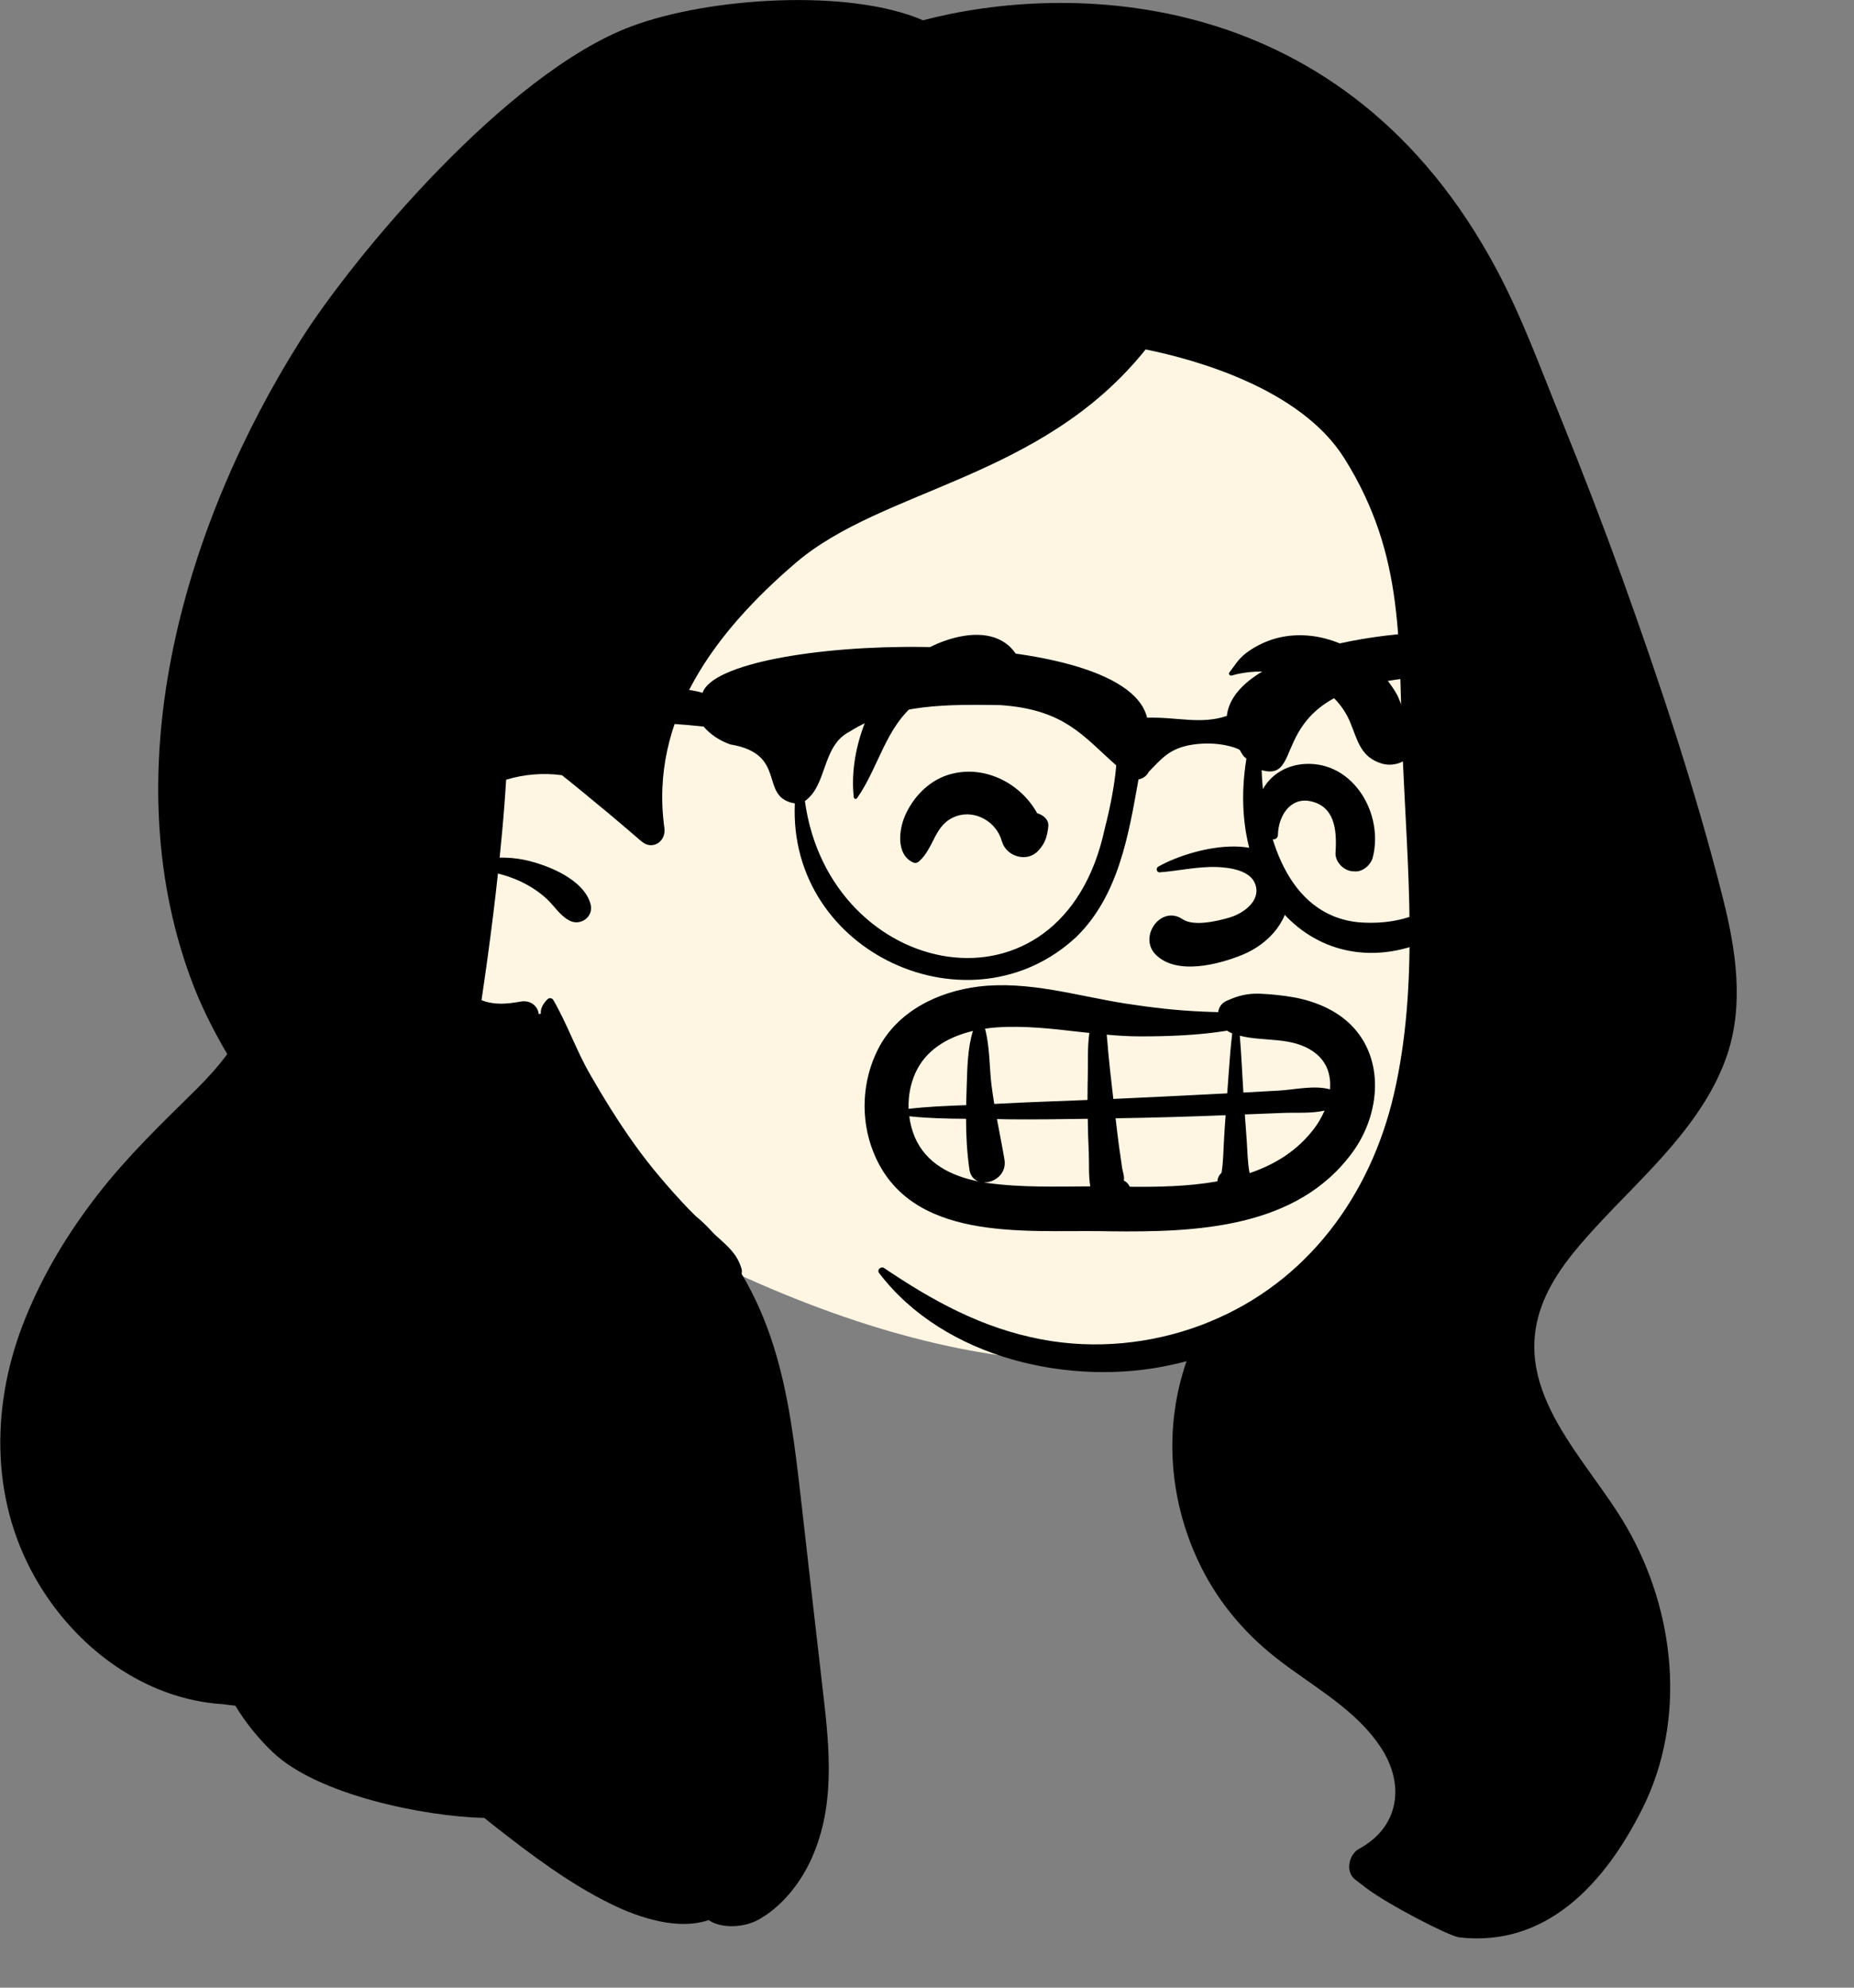
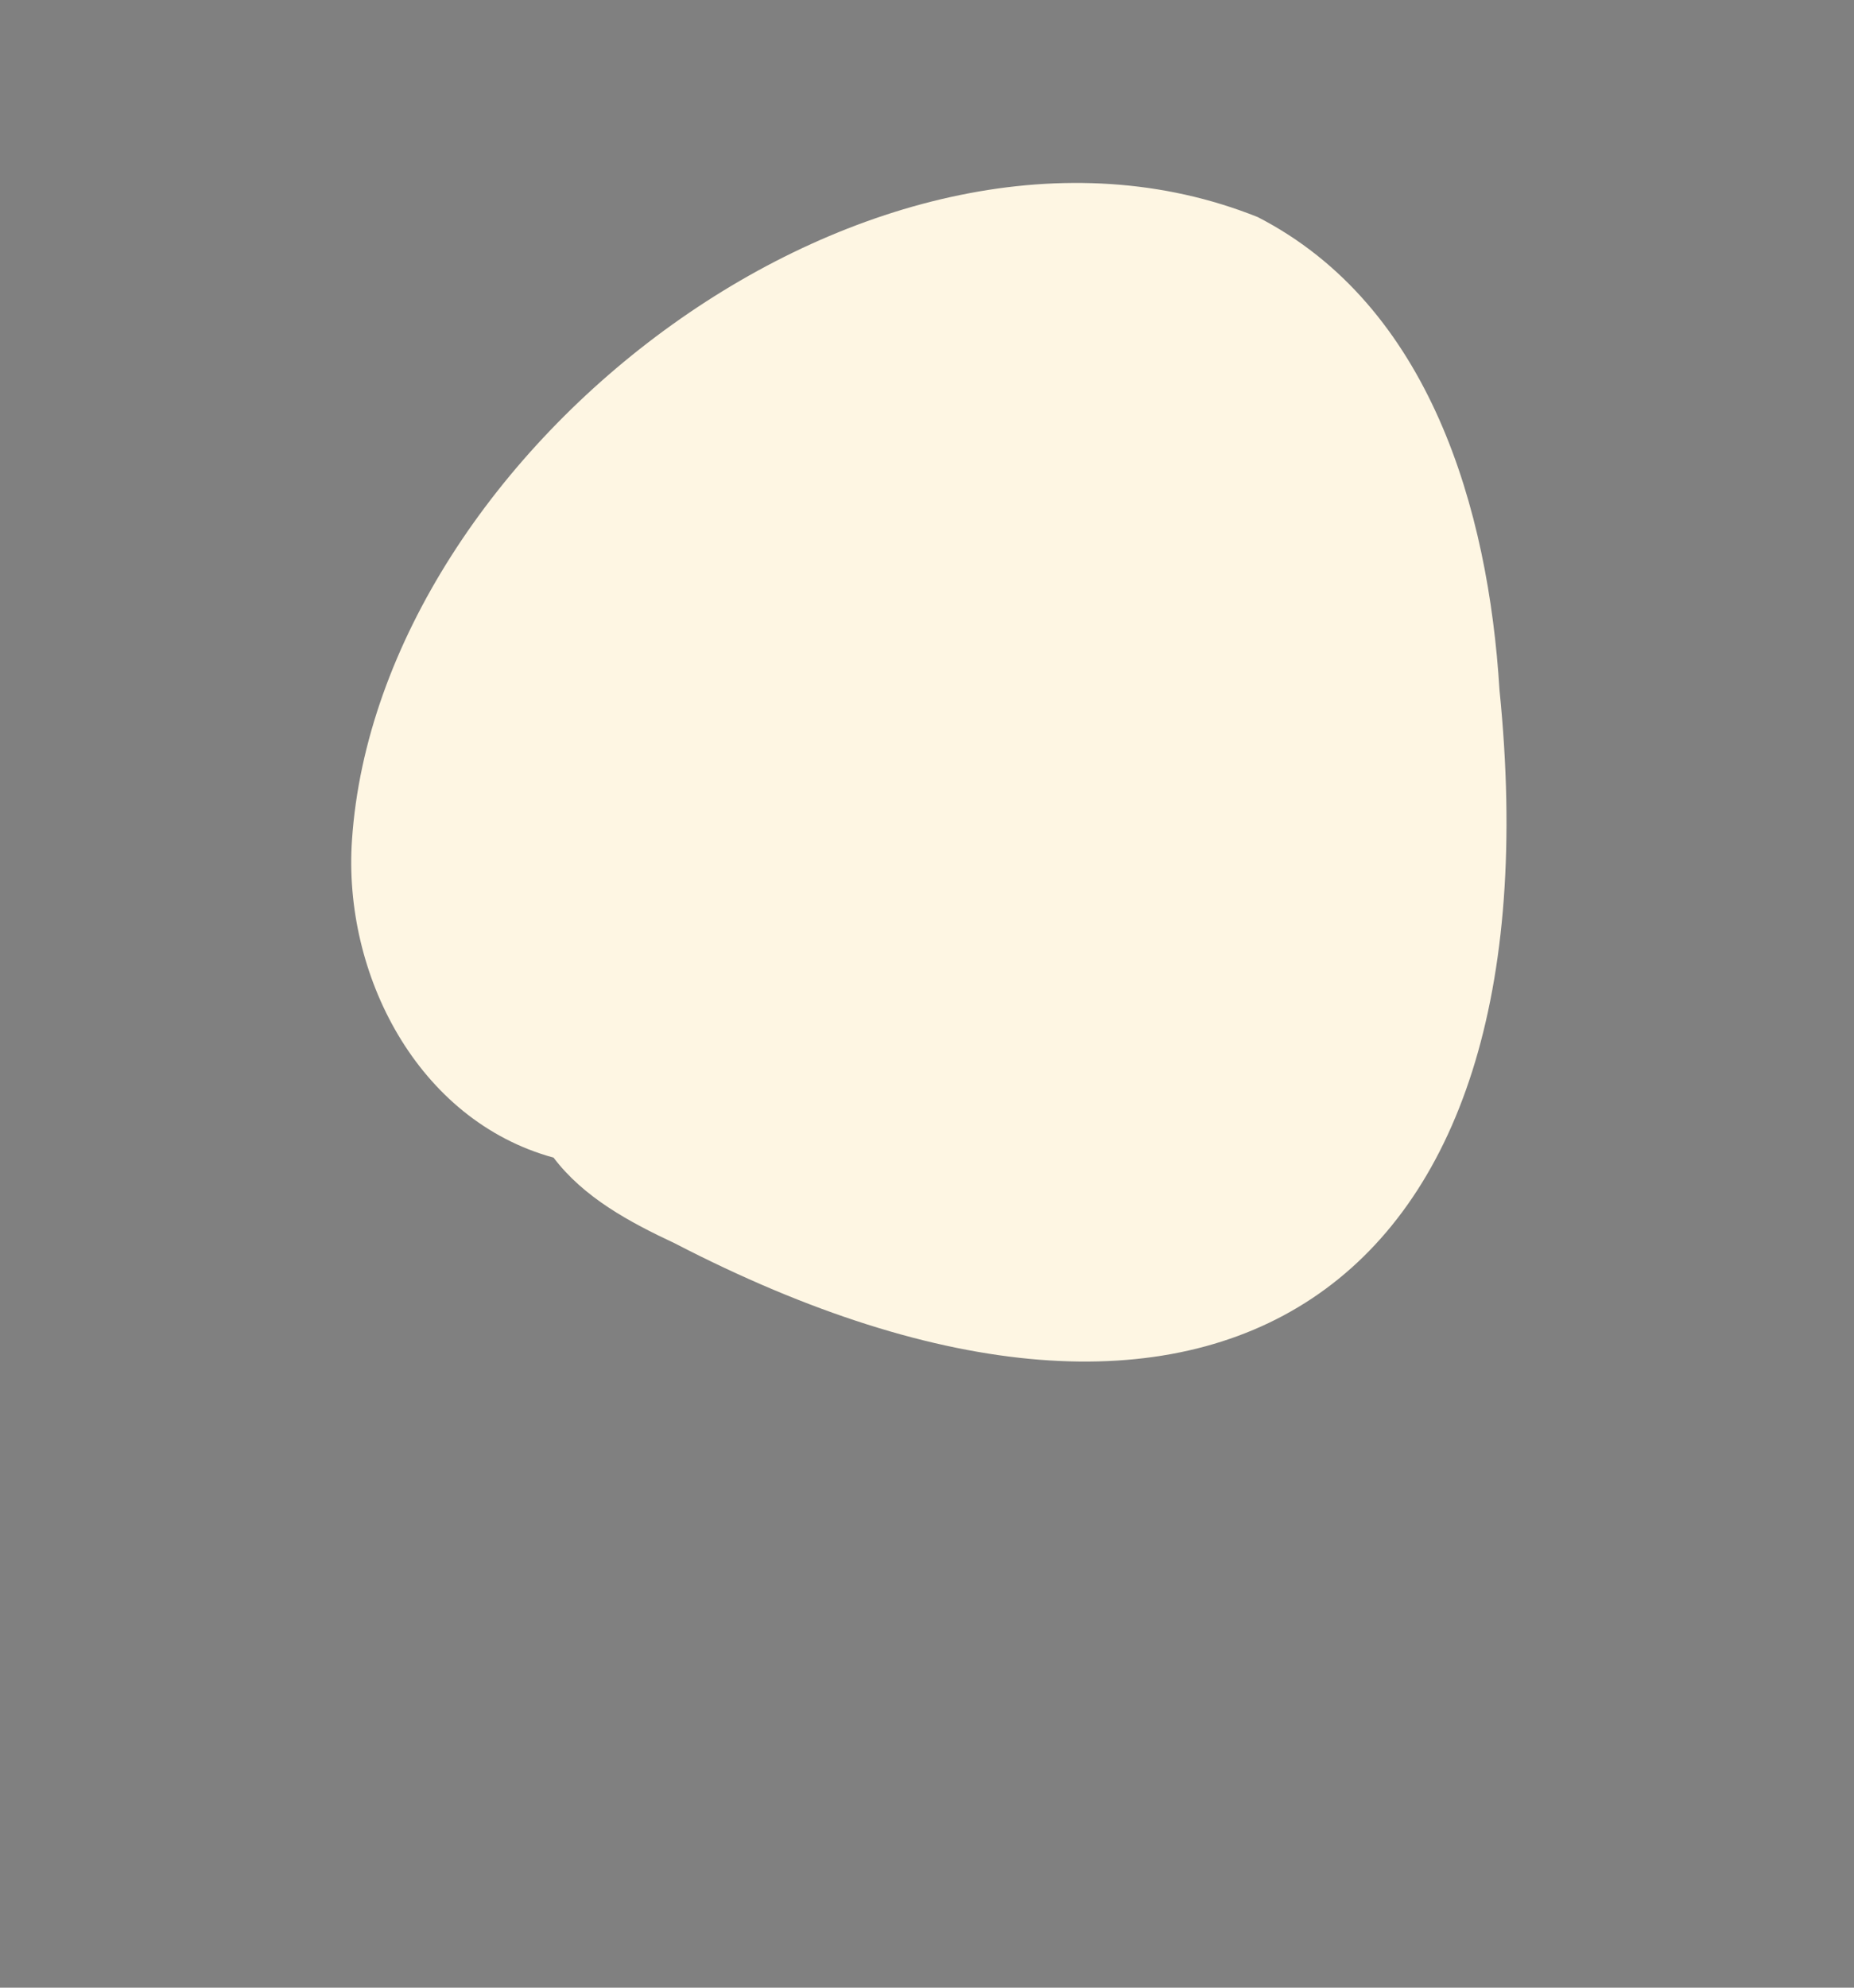
<svg xmlns="http://www.w3.org/2000/svg" fill="none" height="100%" overflow="visible" preserveAspectRatio="none" style="display: block;" viewBox="0 0 14 15" width="100%">
  <rect x="0" y="0" width="14" height="15" fill="#808080" stroke="none" />
  <g id="a">
    <g id="Head">
      <g id="head/head Long">
        <path clip-rule="evenodd" d="M11.323 5.207C11.24 3.847 10.798 2.306 9.497 1.638C6.629 0.49 2.858 3.382 2.658 6.338C2.588 7.349 3.151 8.455 4.18 8.736C4.409 9.038 4.754 9.223 5.096 9.383C9.161 11.488 11.787 9.777 11.323 5.207Z" fill="#FEF6E3" fill-rule="evenodd" id=" Background_2" />
-         <path clip-rule="evenodd" d="M12.249 4.361C12.105 3.963 11.953 3.568 11.794 3.176C11.638 2.794 11.498 2.404 11.305 2.041C10.151 -0.131 8.054 -0.131 6.97 0.153C6.408 -0.089 5.355 -0.02 4.77 0.198C3.822 0.551 2.667 1.94 2.272 2.564C1.4 3.942 0.855 5.776 1.435 7.369C1.51 7.577 1.607 7.769 1.716 7.955C1.647 8.048 1.568 8.136 1.481 8.222C1.221 8.478 0.962 8.726 0.738 9.015C0.515 9.302 0.33 9.607 0.193 9.944C-0.066 10.579 -0.079 11.298 0.264 11.904C0.562 12.431 1.09 12.824 1.685 12.861C1.716 12.865 1.746 12.869 1.777 12.872C1.856 13.002 1.952 13.121 2.062 13.225C2.398 13.544 3.199 13.708 3.657 13.719C3.68 13.737 3.704 13.756 3.727 13.775C4.007 13.994 4.3 14.216 4.621 14.372C4.839 14.478 5.124 14.567 5.351 14.49C5.454 14.559 5.623 14.544 5.725 14.488C5.893 14.396 6.029 14.23 6.112 14.06C6.313 13.647 6.265 13.195 6.213 12.754C6.156 12.267 6.102 11.78 6.046 11.293C6.002 10.912 5.957 10.524 5.841 10.157C5.781 9.967 5.702 9.784 5.6 9.613C5.603 9.598 5.603 9.584 5.598 9.57C5.565 9.462 5.496 9.406 5.415 9.332C5.404 9.323 5.394 9.313 5.384 9.303C5.343 9.257 5.299 9.214 5.253 9.177C5.235 9.159 5.217 9.141 5.199 9.123C5.052 8.968 4.913 8.807 4.789 8.633C4.669 8.465 4.56 8.289 4.457 8.11C4.352 7.928 4.283 7.727 4.178 7.546C4.169 7.531 4.146 7.528 4.134 7.541C4.101 7.574 4.08 7.611 4.084 7.65L4.068 7.653C4.062 7.594 4.008 7.546 3.934 7.558C3.823 7.578 3.732 7.585 3.636 7.548C3.653 7.437 3.668 7.325 3.684 7.212C3.712 7.006 3.738 6.799 3.76 6.592C3.814 6.605 3.868 6.624 3.92 6.647C3.995 6.681 4.066 6.726 4.126 6.781C4.186 6.836 4.227 6.909 4.3 6.947C4.383 6.991 4.484 6.919 4.46 6.825C4.41 6.634 4.129 6.524 3.955 6.488C3.895 6.476 3.834 6.471 3.773 6.472C3.786 6.339 3.799 6.206 3.809 6.073C3.814 6.01 3.818 5.947 3.822 5.884C3.957 5.843 4.102 5.831 4.243 5.85C4.29 5.887 4.336 5.924 4.381 5.961C4.524 6.078 4.666 6.196 4.806 6.317C4.818 6.328 4.831 6.338 4.844 6.349C4.927 6.421 5.031 6.35 5.017 6.249C4.902 5.419 5.411 4.76 6.007 4.249C6.667 3.683 7.866 3.617 8.651 2.637C9.012 2.71 9.819 2.928 10.151 3.458C10.617 4.199 10.557 4.864 10.592 5.706C10.627 6.548 10.718 7.426 10.526 8.256C10.349 9.022 9.871 9.676 9.128 9.977C9.11 9.984 9.091 9.992 9.073 9.999C8.689 10.143 8.27 10.184 7.866 10.108C7.419 10.024 7.046 9.819 6.674 9.568C6.653 9.554 6.621 9.583 6.637 9.605C7.128 10.253 8.09 10.47 8.854 10.298C8.89 10.29 8.925 10.282 8.96 10.272C8.79 10.762 8.824 11.3 9.047 11.778C9.18 12.065 9.384 12.313 9.633 12.509C9.907 12.725 10.247 12.9 10.437 13.203C10.611 13.481 10.559 13.793 10.261 13.953C10.186 13.994 10.157 14.125 10.232 14.183C10.26 14.205 10.289 14.227 10.318 14.249C10.485 14.375 10.943 14.611 11.017 14.62C11.677 14.697 12.12 14.214 12.404 13.645C12.737 12.976 12.651 12.161 12.283 11.524C11.988 11.013 11.408 10.509 11.639 9.863C11.721 9.632 11.889 9.435 12.053 9.257C12.24 9.054 12.44 8.864 12.619 8.655C12.797 8.446 12.955 8.22 13.043 7.958C13.171 7.576 13.107 7.163 13.011 6.782C12.804 5.963 12.535 5.155 12.249 4.361Z" fill="black" fill-rule="evenodd" id=" Ink_2" />
      </g>
      <g id="face/face expression Smile Big">
-         <path clip-rule="evenodd" d="M7.39 7.445C7.766 7.4 8.13 7.515 8.497 7.573C8.691 7.603 8.885 7.626 9.081 7.634C9.12 7.636 9.16 7.637 9.199 7.638C9.203 7.603 9.222 7.571 9.264 7.552C9.351 7.513 9.42 7.496 9.515 7.499C9.601 7.503 9.689 7.512 9.774 7.527C9.929 7.556 10.085 7.62 10.199 7.732C10.461 7.991 10.421 8.407 10.218 8.689C9.799 9.272 9.033 9.3 8.378 9.292L8.317 9.291C7.72 9.283 6.866 9.372 6.595 8.694C6.495 8.444 6.509 8.155 6.631 7.916C6.777 7.631 7.083 7.483 7.39 7.445ZM9.255 8.416L9.25 8.416C8.975 8.427 8.699 8.435 8.424 8.439C8.432 8.51 8.441 8.581 8.45 8.651C8.458 8.706 8.466 8.762 8.474 8.817C8.478 8.841 8.491 8.877 8.487 8.9L8.486 8.909C8.5 8.916 8.513 8.926 8.523 8.941C8.526 8.946 8.528 8.951 8.531 8.956C8.744 8.958 8.975 8.954 9.193 8.915L9.193 8.91C9.197 8.883 9.209 8.864 9.224 8.851C9.239 8.762 9.238 8.668 9.244 8.58C9.247 8.525 9.251 8.471 9.255 8.416ZM8.214 8.443C8.015 8.446 7.817 8.449 7.619 8.447L7.528 8.445C7.547 8.547 7.568 8.649 7.585 8.751C7.603 8.858 7.509 8.926 7.428 8.923C7.437 8.925 7.446 8.926 7.455 8.927C7.71 8.963 7.974 8.954 8.233 8.953C8.219 8.873 8.225 8.781 8.222 8.713L8.222 8.703C8.218 8.616 8.215 8.53 8.214 8.443ZM6.866 8.424C6.873 8.477 6.886 8.529 6.906 8.577C6.991 8.781 7.185 8.876 7.391 8.916C7.355 8.904 7.327 8.875 7.32 8.824C7.302 8.698 7.295 8.571 7.295 8.443C7.152 8.442 7.008 8.439 6.866 8.424ZM10.002 8.381C9.9 8.405 9.781 8.394 9.681 8.399C9.588 8.403 9.494 8.406 9.4 8.41C9.405 8.474 9.409 8.538 9.414 8.602C9.42 8.684 9.42 8.771 9.436 8.853C9.625 8.789 9.794 8.686 9.92 8.521C9.952 8.48 9.98 8.432 10.002 8.381ZM7.347 7.78C7.178 7.82 7.017 7.905 6.931 8.06C6.88 8.152 6.857 8.26 6.861 8.368C7.005 8.351 7.151 8.345 7.296 8.34C7.296 8.314 7.297 8.287 7.298 8.261L7.3 8.195C7.304 8.068 7.306 7.908 7.347 7.78ZM8.226 7.795L8.151 7.787C7.943 7.763 7.736 7.739 7.529 7.753C7.499 7.755 7.468 7.758 7.438 7.763C7.474 7.895 7.471 8.05 7.486 8.181C7.492 8.231 7.5 8.281 7.508 8.331L7.544 8.329C7.767 8.317 7.99 8.31 8.212 8.301C8.212 8.259 8.213 8.218 8.213 8.176L8.214 8.134C8.217 8.027 8.21 7.907 8.226 7.795ZM9.267 7.778C9.05 7.813 8.826 7.821 8.612 7.821C8.527 7.821 8.442 7.816 8.357 7.808C8.362 7.854 8.365 7.9 8.369 7.944C8.378 8.034 8.387 8.124 8.398 8.214L8.407 8.293C8.681 8.281 8.955 8.267 9.228 8.253L9.267 8.251L9.278 8.1C9.285 7.999 9.293 7.898 9.305 7.798L9.296 7.795C9.286 7.791 9.276 7.785 9.267 7.778ZM9.362 7.816C9.374 7.959 9.38 8.102 9.389 8.245L9.57 8.235C9.6 8.233 9.63 8.232 9.66 8.23C9.777 8.223 9.927 8.188 10.043 8.221C10.052 8.116 10.022 8.014 9.927 7.943C9.76 7.819 9.548 7.864 9.362 7.816ZM8.745 6.541C9.014 6.387 9.688 6.23 9.731 6.713C9.751 6.935 9.585 7.119 9.392 7.201L9.385 7.204C9.203 7.279 8.882 7.363 8.725 7.202C8.595 7.067 8.768 6.827 8.93 6.937C9.014 6.993 9.189 6.952 9.282 6.925L9.288 6.923C9.388 6.893 9.522 6.799 9.48 6.676C9.444 6.567 9.287 6.547 9.19 6.543C9.044 6.538 8.901 6.572 8.757 6.583C8.734 6.585 8.727 6.552 8.745 6.541ZM9.858 5.765C10.223 5.748 10.45 6.145 10.366 6.471C10.352 6.527 10.289 6.582 10.228 6.576L10.213 6.575C10.205 6.574 10.197 6.573 10.19 6.571C10.132 6.555 10.08 6.495 10.085 6.433L10.086 6.415C10.094 6.261 10.078 6.084 9.894 6.046C9.739 6.015 9.652 6.164 9.65 6.301C9.65 6.326 9.622 6.343 9.601 6.33C9.489 6.261 9.469 6.126 9.512 6.009C9.566 5.861 9.702 5.772 9.858 5.765ZM7.152 5.85C7.417 5.762 7.703 5.903 7.832 6.137C7.877 6.15 7.922 6.185 7.916 6.238C7.907 6.314 7.893 6.363 7.84 6.42C7.757 6.511 7.601 6.465 7.567 6.353L7.565 6.348C7.526 6.204 7.367 6.109 7.222 6.159C7.053 6.218 7.058 6.397 6.939 6.501C6.925 6.513 6.908 6.515 6.892 6.507C6.766 6.446 6.788 6.263 6.833 6.158C6.892 6.021 7.007 5.898 7.152 5.85ZM6.79 5.046C7.005 4.827 7.566 4.615 7.713 5.019C7.741 5.096 7.681 5.2 7.601 5.216C7.469 5.242 7.353 5.185 7.222 5.195C7.116 5.204 7.006 5.239 6.921 5.304C6.687 5.486 6.635 5.792 6.472 6.023C6.464 6.034 6.448 6.029 6.447 6.016C6.41 5.68 6.554 5.285 6.79 5.046ZM9.595 4.83C9.738 4.78 9.9 4.784 10.043 4.829C10.188 4.873 10.32 4.959 10.423 5.071C10.469 5.121 10.512 5.177 10.546 5.237C10.565 5.268 10.584 5.333 10.605 5.372C10.717 5.437 10.765 5.585 10.665 5.69L10.66 5.694L10.647 5.708C10.592 5.761 10.511 5.784 10.437 5.763C10.272 5.715 10.252 5.585 10.194 5.447C10.156 5.356 10.092 5.275 10.013 5.216C9.828 5.076 9.523 5.032 9.3 5.098C9.288 5.101 9.274 5.086 9.283 5.075C9.325 5.021 9.349 4.976 9.406 4.931C9.464 4.887 9.526 4.854 9.595 4.83Z" fill="black" fill-rule="evenodd" id=" Ink_3" />
-       </g>
+         </g>
      <g id="accessories/accessories Glasses 3">
-         <path clip-rule="evenodd" d="M10.932 6.721C10.785 6.918 10.512 6.981 10.259 6.96C9.716 6.907 9.544 6.291 9.527 5.812C9.891 5.914 9.496 5.189 10.742 5.109C11.182 5.073 11.061 5.338 11.255 5.531C11.251 5.937 11.183 6.379 10.932 6.721ZM8.342 6.254C8.021 7.754 6.263 7.398 6.078 6.045C6.249 5.925 6.204 5.628 6.416 5.521C6.752 5.307 7.171 5.316 7.553 5.321C8.04 5.354 8.179 5.556 8.429 5.776C8.417 5.922 8.383 6.096 8.342 6.254ZM11.629 4.861C11.611 4.858 11.593 4.855 11.575 4.852C11.561 4.845 11.544 4.838 11.525 4.835C11.481 4.824 11.437 4.816 11.394 4.812C10.769 4.672 9.323 4.871 9.264 5.403C9.065 5.469 8.893 5.41 8.662 5.416C8.486 4.684 5.451 4.787 5.305 5.229C5.305 5.228 5.304 5.228 5.304 5.228C5.163 5.185 4.957 5.195 4.796 5.188C4.453 5.181 4.11 5.212 3.775 5.284C3.147 5.383 2.29 5.5 2.726 6.283C2.727 6.283 2.727 6.283 2.727 6.283L2.727 6.283C2.802 6.36 2.93 6.298 2.935 6.194C2.788 5.823 3.119 5.778 3.375 5.672C4.01 5.444 4.656 5.413 5.313 5.483C5.362 5.541 5.437 5.592 5.516 5.618C5.955 5.691 5.724 6.016 6.002 6.063C5.951 7.196 7.329 7.815 8.128 7.07C8.447 6.759 8.523 6.298 8.597 5.882C8.636 5.874 8.661 5.852 8.675 5.824C8.769 5.73 8.828 5.644 9.014 5.618C9.2 5.592 9.343 5.644 9.362 5.66C9.367 5.67 9.373 5.68 9.379 5.689C9.387 5.704 9.399 5.716 9.412 5.725C9.228 6.853 10.106 7.567 10.992 6.982C11.377 6.62 11.458 6.067 11.475 5.573C11.527 5.541 11.56 5.481 11.542 5.404C11.517 5.298 11.575 5.207 11.668 5.161C11.789 5.102 11.768 4.884 11.629 4.861Z" fill="black" fill-rule="evenodd" id=" Ink_4" />
-       </g>
+         </g>
    </g>
  </g>
</svg>